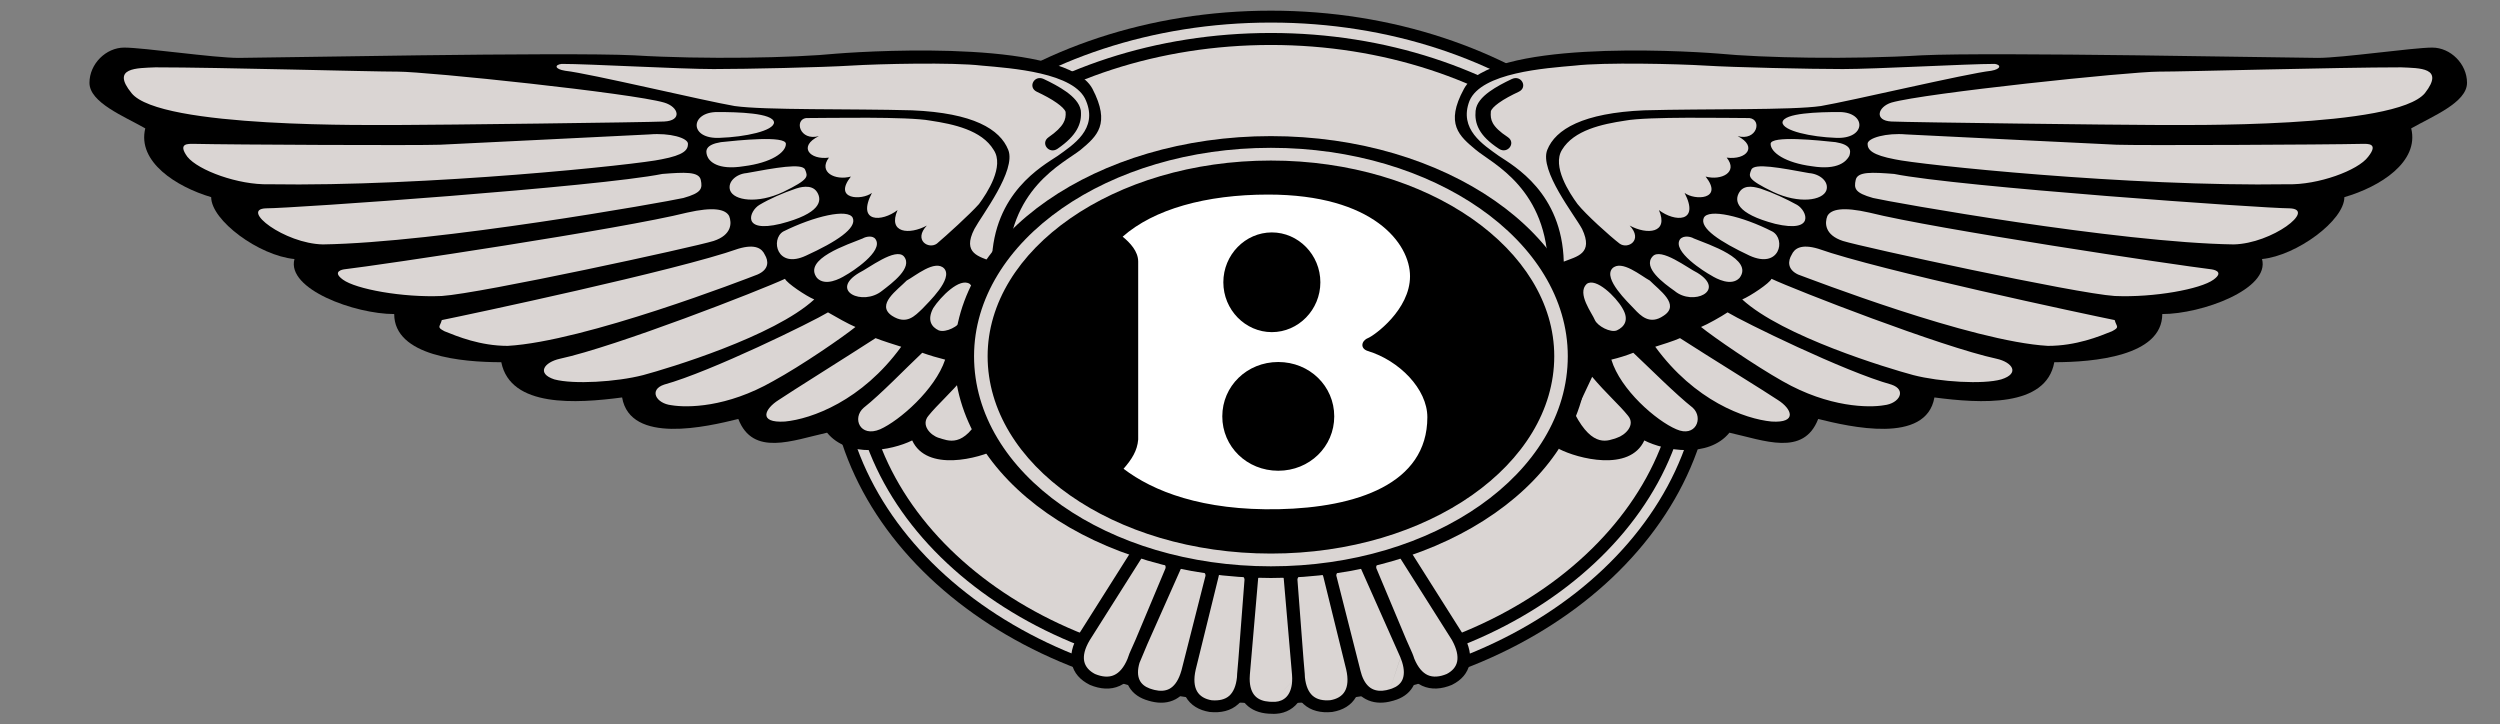
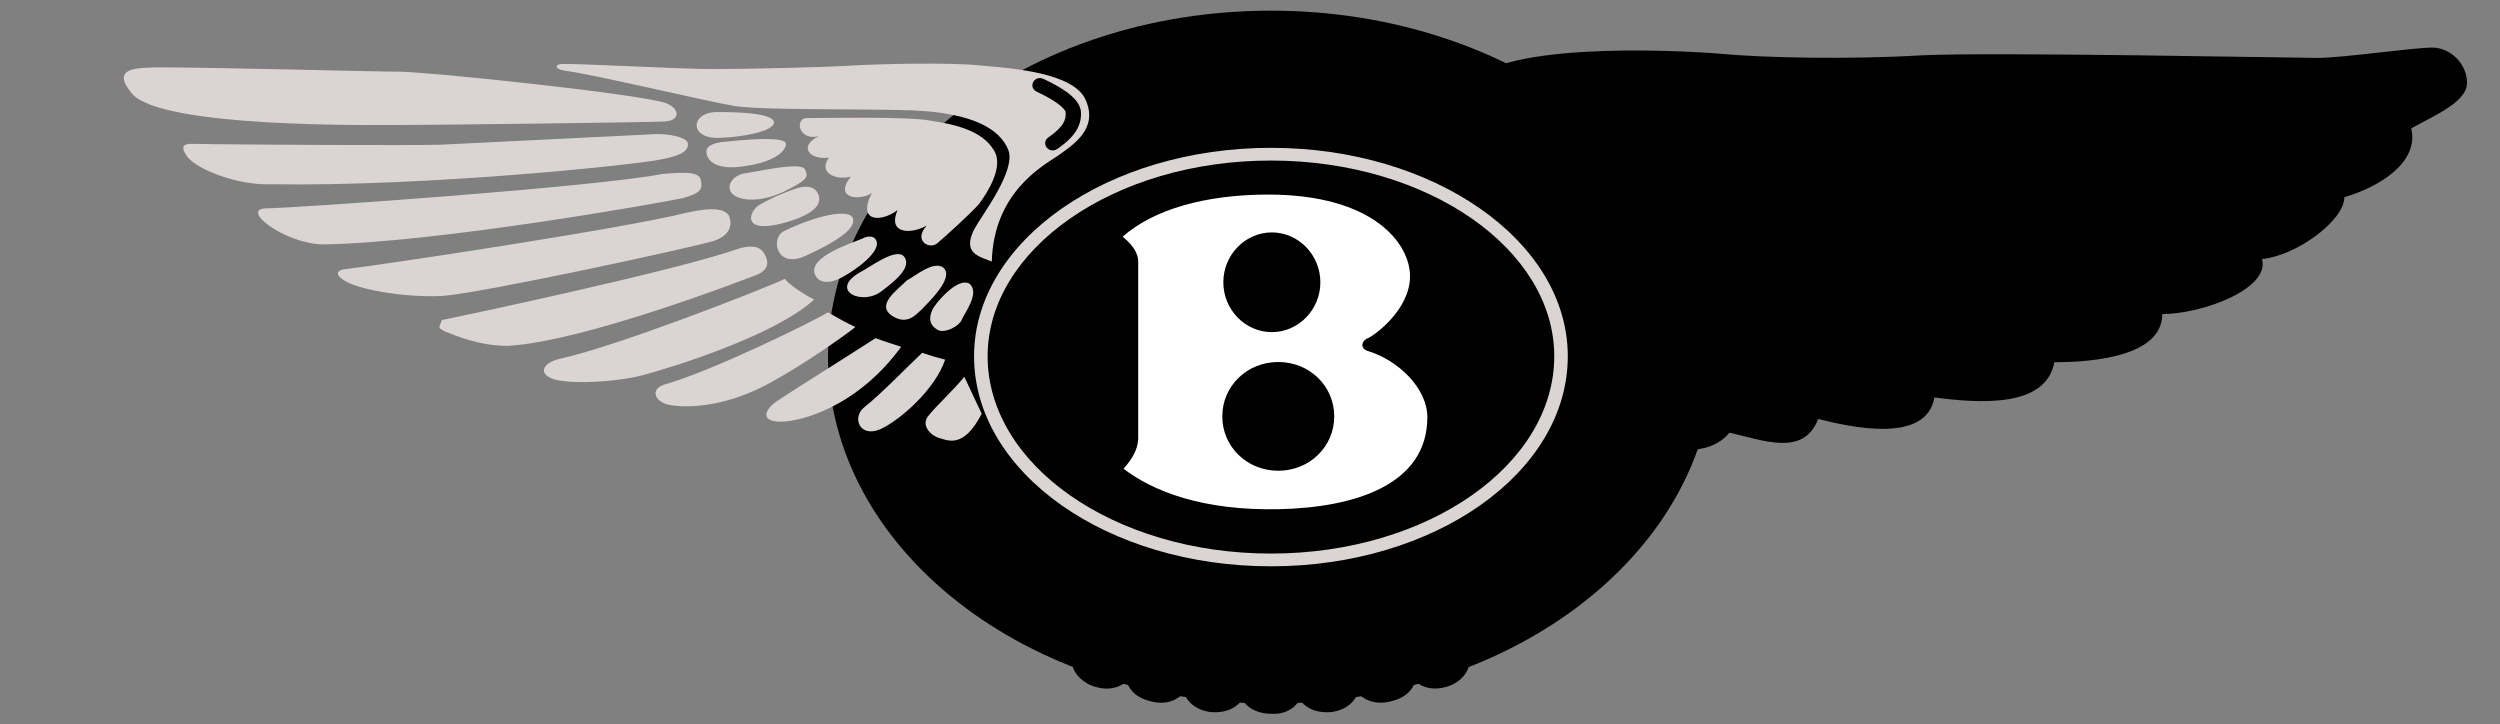
<svg xmlns="http://www.w3.org/2000/svg" version="1.1" id="Layer_1" x="0px" y="0px" viewBox="0 0 8626.8 2500" style="enable-background:new 0 0 8626.8 2500;" xml:space="preserve">
  <rect x="0" y="0" width="8626.8" height="2500" fill="#808080" stroke="none" />
  <style type="text/css">
	.st0{fill:#DAD5D3;}
	.st1{fill-rule:evenodd;clip-rule:evenodd;}
	.st2{fill-rule:evenodd;clip-rule:evenodd;fill:#DAD5D3;}
	.st3{fill-rule:evenodd;clip-rule:evenodd;fill:#FFFFFF;}
</style>
  <path d="M5464.8,2078c-276.1,215.8-657.4,349.5-1079.2,349.5s-803.1-133.6-1079.2-349.5c-277.6-217-449.1-517.3-449.1-848.8  c0-330,171.5-628.7,449.1-844.7c276.1-214.7,657.4-347.7,1079.2-347.7c421.8,0,803.1,132.9,1079.2,347.7  c277.6,216,449,514.7,449,844.7C5913.8,1560.7,5742.4,1861,5464.8,2078z" />
-   <path class="st0" d="M4385.6,2386.2c411.2,0,782.5-130,1051.1-339.9c267.9-209.5,433.3-498.6,433.3-817.2  c0-317.1-165.3-604.7-433.1-813C5168.3,207.2,4797,77.9,4385.6,77.9c-411.3,0-782.7,129.3-1051.3,338.1  c-267.8,208.3-433.1,495.9-433.1,813c0,318.6,165.4,607.7,433.3,817.2C3603.1,2256.2,3974.4,2386.2,4385.6,2386.2L4385.6,2386.2z" />
  <path d="M4385.6,2309.1c388.3,0,740.5-121.5,995.3-317.9c253.2-195.3,410.1-464.7,410.1-762c0-294.7-157.2-562.8-410.9-757.4  c-254.7-195.4-606.6-316.6-994.5-316.6c-389,0-740.6,121-994.9,316c-253.8,194.6-410.5,462.9-410.5,758  c0,297.7,156.5,567.4,409.8,762.6C3644.3,2187.9,3996.1,2309.1,4385.6,2309.1L4385.6,2309.1z M5408.6,2022.8  c-262.4,202.4-624.5,327.4-1023,327.4c-399.8,0-761.5-124.9-1023.4-326.8c-263.2-202.9-425.9-483.7-425.9-794.3  c0-307.9,163-587.6,426.8-789.9c261.8-200.8,623.2-325.4,1022.5-325.4c398.1,0,759.8,124.8,1022.1,326  c263.7,202.2,427.1,481.6,427.1,789.3C5834.9,1539.4,5671.8,1819.9,5408.6,2022.8L5408.6,2022.8z" />
  <path d="M3759.5,2362.6c-31.1-15.6-54.5-39.9-61.2-73.8c-5.4-27.7,0.8-60.9,23.9-99.7l0.3-0.4l179.7-284.3  c9.1-16.4,27.5-25.3,47.4-28.9c22.8-4.1,49.4-1,63.6,5.7c13.5,6.4,31.7,22.5,42.5,41.2c6.2-3.9,12.8-7.1,19.8-9.4  c22.3-7.5,49.7-7.8,64.2-3.2h0.1c13.5,4.3,33.8,18.1,47.2,35c2.1-1.5,4.4-2.9,6.7-4.2c19-10.2,40.4-16.1,62.3-17l3.6,0.3  c14.6,2.3,39.6,14.5,56.6,31.3l1.1,1.1c2.4-2.2,4.9-4.4,7.6-6.4v-0.1c19.1-14.5,45.8-23.2,60.6-23.2s41.5,8.7,60.7,23.2v0.1  c2.7,2.1,5.1,4.2,7.5,6.4l1.1-1.1c17-16.8,42.1-28.9,56.7-31.3v0.1v-0.1v0.1c0.4-0.1,3.6-0.4,3.5-0.4c13.9,0,40.1,5,60.5,16.8  c2.8,1.5,5.3,3.2,7.8,5c13.5-17.2,34.2-31.4,47.8-35.6h0.1c14.6-4.6,41.9-4.3,64.3,3.2c7,2.4,13.8,5.6,19.8,9.4  c10.7-18.6,29-34.9,42.5-41.2h0.1c13.3-6.7,40.1-9.8,63-5.7c20.1,3.6,38.8,12.6,47.9,28.9l179.7,284.3l0.6,0.9  c21.6,39.1,27.5,72.4,22.2,100c-6.6,33.3-28.8,57.5-59.7,72.9l-1.4,0.8c-35.8,14.9-71.2,17.7-103,3.1c-8.6-4-16.6-9-23.8-15  c-1.2,3.8-2.6,7.5-4.1,11c-11.4,24.7-32.5,42-60,51.9v-0.1c-3.2,1.2-6.6,2.3-9.9,3.2v0.1c-5.3,1.6-10.7,3-16.2,4.1  c-28.5,6-56.2,3.8-80.2-9c-10.4-5.5-19.6-12.6-27.4-21.1c-1.6,4.3-3.5,8.4-5.7,12.4c-16.9,30.4-46.9,47-82.1,52.8l-1.5,0.2  c-38,3.8-72.3-3.9-98-27.2c-4.9-4.5-9.3-9.4-13.2-14.7c-16.6,28.2-47.4,46.3-81.6,48.1c-5.3,0.4-10.6,0.4-15.9,0  c-4,0-7.6-0.1-10.7-0.4h-0.1c-30.9-2.1-58-12.3-77.8-32.8c-4.7-4.8-8.8-10.1-12.3-15.7c-4.1,5.6-8.7,10.8-13.8,15.5  c-25.6,23.4-59.9,31-98,27.2l-1.5-0.2c-35.2-5.8-65.2-22.5-82-52.8c-2.4-4.4-4.5-9-6.3-13.6c-7.9,9-17.5,16.6-28.2,22.5  c-25.2,13.5-53.9,15.1-83.9,7.8c-3.5-0.9-7-1.8-10.4-2.8c0-0.1,0-0.1-0.1-0.1h0c-3.6-1-7.1-2.1-10.5-3.3  c-27.4-9.9-48.5-27.1-59.9-51.8c-1.6-3.5-3.1-7.2-4.2-10.9c-7.5,6.2-15.4,11.1-23.7,14.9c-31.8,14.6-67.3,11.8-103.1-3.1  C3760.5,2363.1,3760,2362.8,3759.5,2362.6L3759.5,2362.6z" />
-   <path class="st0" d="M3890.9,2273.2l0.1-0.4c1.9-6.3,4.2-12.5,6.7-18.6l0.3-0.6l20.6-46.4l102.3-243.9l0.4-0.9  c2.3-4.9,0.4-11.9-3.3-18.8c-6.3-12-17-22.1-24.4-25.6c-7.1-3.3-22-4.6-35.9-2.1c-8,1.4-14.9,3.9-16.9,7.7l-0.8,1.3l-179.7,284.3  c-17.6,29.6-22.7,53.5-19.1,72.1c3.8,19.7,18.1,34.5,37.3,44.5c24.2,10,47.1,12.4,66.1,3.7  C3862.4,2321.4,3878.3,2303.5,3890.9,2273.2L3890.9,2273.2z M3959.5,2222.1l-27.1,64.5c-0.1,0.2-0.2,0.5-0.3,0.7  c-7.3,24.8-6.6,44.4,0.1,58.9c6.3,13.9,18.9,23.7,35.2,29.6l0.1,0.1c2.2,0.9,4.8,1.6,7.4,2.3l0.8,0.3c2.8,0.9,5.6,1.6,8.2,2.3  c19.2,4.6,36.9,3.9,51.4-3.8c15.2-8.2,28.2-24.5,37.6-51c1.6-4.6,3-8.8,4.1-12.8h0l82.1-323.3l0.5-1.7c1.5-4.3-1.3-10.5-5.7-16.7  c-8.2-11.2-20.3-20.3-27.7-22.6c-7.1-2.2-22.3-1.5-35.8,3c-7.6,2.6-13.9,6.2-15.5,10.6l-0.6,1.4L3959.5,2222.1L3959.5,2222.1z   M4852.6,2207.1l20.6,46.4l0.2,0.5c2.6,6.3,5,12.7,7,19.2c12.6,30.2,28.4,48.1,45.9,56.2c19,8.7,41.9,6.4,66-3.7  c18.9-9.8,32.3-24.2,36-43.4c3.6-18.9-1.2-43.2-17.9-73.5l-179.5-284l-0.7-1.3c-1.9-3.6-9.1-6.2-17.4-7.6  c-14.1-2.6-28.6-1.7-33.8,1.2c0,0.1-1.4,0.9-1.4,0.9c-7.5,3.5-18.1,13.6-24.4,25.5c-3.7,6.9-5.6,13.9-3.3,18.9l0.5,0.9  L4852.6,2207.1L4852.6,2207.1z M4498.1,2276.1l4.2,49.1v0.1c0.4,4.2,0.5,8.2,0.6,12.1c3.2,30.2,12.6,50.5,26,62.8  c15,13.7,36.6,18.2,61.5,16c22.3-3.7,40.8-13.6,50.6-31.4c9.4-16.8,12-41.2,4.3-74.7l-78.8-320l-0.2-0.6  c-1.1-5.6-6.6-10.4-13.3-14.3c-11-6-23.3-9.6-36-10.5c-7.7,1.9-20.4,8.8-30.2,18.6c-6,5.9-10.3,12.5-9.8,18l0.2,0.6L4498.1,2276.1  L4498.1,2276.1z M4268.4,2337.2c0.1-4.1,0.3-8,0.6-11.8v-0.2l4.2-48.8l21.1-274.4l0.2-0.6c0.6-5.5-3.7-12.1-9.8-18  c-9.8-9.8-22.5-16.7-30.3-18.6c-13.3,0.9-26.2,4.5-37.8,10.8v0.1c-6.1,3.5-10.9,7.6-11.3,12l-0.4,2.6l-78.8,320  c-7.7,33.5-5.1,57.9,4.3,74.7c9.8,17.7,28.4,27.7,50.6,31.4c24.9,2.1,46.5-2.3,61.5-16C4255.9,2387.9,4265.2,2367.5,4268.4,2337.2  L4268.4,2337.2z M3962.5,2417.7C3962.5,2417.6,3962.5,2417.6,3962.5,2417.7L3962.5,2417.7z M3962.4,2417.6  C3962.4,2417.6,3962.4,2417.6,3962.4,2417.6z M4709.5,1978.4L4709.5,1978.4L4709.5,1978.4z M4709.4,1978.3L4709.4,1978.3  L4709.4,1978.3z M4832.7,2269.1L4697,1963.8l-0.7-1.4c-1.5-4.5-7.8-8.1-15.5-10.6c-13.5-4.6-28.6-5.2-35.8-3h-0.1  c-7.4,2.3-19.4,11.4-27.6,22.6c-4.5,6.2-7.3,12.4-5.7,16.7l0.6,1.7l82.1,323.3v0.4c1.4,5.7,3.1,11.6,5.1,17.2  c8.4,23.6,20.6,38.5,35,46.1c14.1,7.5,31.2,8.6,49.3,4.8c3.5-0.7,7.5-1.8,12-3.2l0.7-0.2L4832.7,2269.1L4832.7,2269.1z   M4796.4,2378.2c2.4-0.6,4.9-1.4,7.2-2.3l0.1-0.1c16.4-5.9,28.9-15.7,35.3-29.6c6.9-15.1,7.5-35.6-0.8-61.8  c-1.6-5.1-3.4-10.1-5.4-15l-0.1-0.3c0,0.1,0,0.2,0.1,0.3L4796.4,2378.2L4796.4,2378.2z M4458.7,2351.8c0.5-7.1,0.4-15-0.3-23.5  L4430,1999v-1.5c0-5.3-4.9-11-11.2-15.8h0c-11.5-8.7-25.9-14-33.1-14c-7.1,0-21.5,5.3-33.1,14h0c-6.4,4.9-11.3,10.5-11.3,15.8v1.5  l-28.4,329.3c-0.4,4.6-0.6,9.1-0.6,13.7c0,28.1,7.2,47.7,19.2,60.1c11.5,11.9,28.5,18,48.5,19.3c3.4,0.3,6.3,0.4,8.9,0.4h1.2  L4458.7,2351.8L4458.7,2351.8z M4390,2421.8c3.5,0.2,6.9,0.2,10.4,0c15.2-1,28.8-6.6,38.8-17.1c10.8-11.3,18-28.8,19.5-52.8v-0.1  v0.1L4390,2421.8z M4061.8,1978.2L4061.8,1978.2l0,0.2L4061.8,1978.2z" />
-   <path class="st1" d="M3441.4,1549.5c-63.2,32.6-243.1,80.1-293.7-29.7c-72.6,35.6-221,62.4-293.7-26.7  c-120,26.7-255.8,83.1-306.3-47.4c-107.4,26.7-372.6,89-401-74.2c-157.9,20.8-385.3,35.6-416.9-121.6  c-135.8,0-369.5-20.8-369.5-166.2c-135.8,0-372.6-86-344.2-189.8c-123.2-11.9-287.4-133.5-287.4-213.6  c-120-35.6-255.8-121.6-227.4-237.3c-72.6-41.5-192.6-89-192.6-157.2c0-65.3,56.9-121.6,120-121.6c66.3,0,309.5,35.6,394.7,35.6  c85.2,0,1121.1-20.8,1364.2-8.9c243.2,14.8,552.6,8.9,701.1-6c151.6-11.8,792.6-44.5,881.1,121.6c63.2,121.6,15.8,163.2-41,210.6  c-60,47.5-252.6,133.5-252.6,418.3C3476.1,1217.3,3514.1,1365.6,3441.4,1549.5L3441.4,1549.5z" />
  <path class="st2" d="M536.1,232.4c221,0,735.8,14.8,836.9,14.8c101.1,0,808.4,74.2,919,106.8c50.5,14.9,63.2,62.3,0,65.3  c-60,3-789.5,11.9-896.9,11.9c-107.4,0-843.2,11.9-941.1-109.8C381.4,232.4,473,235.3,536.1,232.4L536.1,232.4z M3346.7,979.9  c-34.7-23.8-101.1,44.5-126.3,83.1c-22.1,41.5-6.3,65.3,19,77.1c25.3,8.9,69.5-14.8,78.9-35.6  C3327.7,1080.8,3381.4,1012.6,3346.7,979.9z M3327.7,1300.3c-47.4,56.4-94.7,97.9-123.2,133.5c-28.4,32.6,6.3,68.2,34.7,77.1  c31.6,8.9,85.3,38.6,148.4-83L3327.7,1300.3z M3128.7,968.1c-31.6,32.6-107.4,83.1-50.6,121.6c50.6,32.6,78.9,0,104.2-23.7  c22.1-23.7,107.4-103.8,75.8-139.5C3226.6,893.9,3157.2,953.2,3128.7,968.1z M2964.6,941.4c-104.2,62.3,12.7,115.7,78.9,62.3  c34.7-26.7,107.4-80.1,75.8-118.7C3090.9,852.4,2996.1,926.5,2964.6,941.4z M2977.2,822.7c-50.6,20.8-208.4,71.2-157.9,136.5  c28.4,29.7,78.9,3,97.9-8.9c22.1-11.9,132.6-83.1,104.2-124.6C3012,810.8,2986.6,816.8,2977.2,822.7L2977.2,822.7z M2702.5,799  c-44.2,26.7-22.1,130.5,78.9,83.1c104.2-47.5,176.8-94.9,161.1-130.5C2926.6,718.9,2809.8,745.6,2702.5,799z M2746.7,650.7  c-44.2,14.8-91.6,35.6-126.3,56.4c-34.7,20.7-63.2,97.9,72.6,65.3c139-35.6,145.3-80.1,126.3-109.8  C2800.3,632.9,2756.1,647.7,2746.7,650.7L2746.7,650.7z M2576.1,597.3c-34.7,2.9-66.3,29.6-56.8,59.3c12.6,35.6,94.7,47.5,183.1,5.9  c91.6-44.5,85.3-53.4,75.8-77.1C2768.8,561.7,2674,579.4,2576.1,597.3z M2487.7,490.5c-53.7,8.9-53.7,29.6-47.4,47.5  c6.3,17.8,34.7,50.4,126.3,35.6c94.7-11.9,145.3-47.5,145.3-77.1C2711.9,466.8,2544.5,484.5,2487.7,490.5L2487.7,490.5z   M2475.1,386.6c-94.8,0-97.9,94.9,9.5,89c85.2-2.9,186.3-23.8,186.3-53.4C2667.7,389.6,2544.5,386.6,2475.1,386.6L2475.1,386.6z   M2781.4,407.4c75.8,0,350.5-5.9,429.5,8.9c78.9,11.9,176.9,32.6,217.9,100.9c37.9,56.4-22.1,148.4-50.6,186.9  c-31.6,35.6-113.7,109.8-145.2,136.5c-28.4,20.8-82.1-11.9-34.7-62.3c-60,32.7-135.8,26.7-101.1-53.4  c-53.7,41.5-142.1,44.5-88.4-59.3c-34.7,26.7-135.8,23.7-72.6-56.4c-53.7,14.8-113.7-14.8-75.8-65.3c-66.3,8.9-107.4-38.5-34.8-74.2  C2759.3,487.5,2740.3,413.3,2781.4,407.4L2781.4,407.4z M1938.2,220.5c94.7,0,407.4,17.8,524.2,17.8c113.7,0,379-5.9,473.7-11.9  c97.9-6,350.5-11.9,451.6,0c101.1,8.9,322.1,23.7,360,121.6c41,97.9-44.2,151.3-97.9,189.9c-53.7,35.6-221,127.6-227.4,364.9  c-41-17.8-104.2-26.7-60-112.7c25.3-47.4,145.2-201.7,116.8-272.9c-28.4-71.2-120-127.5-331.6-136.5c-211.6-5.9-508.4,0-612.6-14.8  c-104.2-17.8-502.1-112.7-584.2-121.6C1913,238.3,1913,223.5,1938.2,220.5L1938.2,220.5z M3182.4,1217.3  c-56.8,53.4-142.1,142.4-202.1,189.8c-41,35.6-12.7,103.8,56.9,74.2c66.3-29.6,189.5-136.4,224.2-240.3  C3234.7,1234.4,3208.3,1226.5,3182.4,1217.3z M3021.4,1166.8c-91.5,59.3-300,189.8-334.7,213.6c-47.4,29.7-72.6,80.1,22.1,74.2  c91.5-8.9,265.2-71.2,401-258.1C3090.9,1190.6,3043.5,1175.7,3021.4,1166.8L3021.4,1166.8z M2857.2,1077.9  c-53.7,32.6-404.2,204.7-565.3,249.2c-53.7,17.8-28.4,65.3,25.3,71.2c53.7,8.9,189.5,8.9,350.5-83.1  c97.9-53.4,240-151.2,284.2-186.9C2929.8,1119.3,2882.5,1092.7,2857.2,1077.9z M2708.8,962.1c-82.1,38.5-584.2,234.3-776.9,275.9  c-53.7,11.9-82.1,50.4-19,71.2c66.3,17.8,214.7,8.9,306.3-14.8c88.4-23.7,451.6-133.5,590.5-261.1  C2781.4,1021.5,2715.1,977,2708.8,962.1z M1524.5,1104.5c88.4-17.8,814.7-172,1023.2-246.2c60-17.8,82.1,0,91.5,20.8  c12.7,20.8,15.8,50.4-25.3,68.2c-37.9,14.8-596.9,231.4-862.1,246.2c-94.7,0-173.7-32.6-217.9-50.4  C1505.6,1128.3,1518.2,1128.3,1524.5,1104.5z M1186.6,929.5c126.3-14.8,960-139.5,1184.2-195.8c91.6-20.8,132.6-11.9,145.3,11.8  c9.5,23.8,9.5,65.3-53.7,86c-66.3,20.8-802.1,181-937.9,189.9c-135.8,5.9-296.8-23.8-341.1-56.4  C1142.4,935.5,1186.6,929.5,1186.6,929.5L1186.6,929.5z M918.2,718.9c91.6,0,1146.3-74.2,1367.4-118.7  c75.8-5.9,126.3-8.9,132.6,20.7c6.3,29.7,3.2,44.5-60,62.3c-66.3,14.8-849.5,154.3-1244.2,160.2  C981.4,840.5,826.6,721.8,918.2,718.9L918.2,718.9z M668.8,496.4c129.4,3,773.7,5.9,849.5,3c72.6-3,656.9-32.6,723.1-35.6  c69.5-5.9,132.6,11.9,132.6,32.6c0,20.7-12.7,38.5-91.6,53.4c-78.9,17.8-805.3,94.9-1354.8,86c-104.2,2.9-243.2-47.5-281.1-94.9  C611.9,493.4,649.8,496.4,668.8,496.4L668.8,496.4z M3578.1,316.8c-32.7-15.4-9.3-59.6,23.4-44.2c26.6,12.5,54.9,27.4,77.6,43.6  c26.1,18.6,45.6,39.8,50.1,63.2l0.5,2.3c2,22.1-1.1,43.6-14.2,66.3c-12.1,21-32.7,42.2-66.1,65.3c-29.5,20.4-60.5-19.4-31-39.8  c26.6-18.4,42.4-34.2,50.8-48.9c7.3-12.6,9-25.2,7.9-38.5c-2.9-8.9-14.5-19.6-30-30.7C3627.4,341.3,3602,328,3578.1,316.8  L3578.1,316.8z" />
  <path class="st1" d="M5380.4,1549.5c63.2,32.6,243.2,80.1,293.7-29.7c69.5,35.6,221,62.4,293.7-26.7c120,26.7,255.8,83.1,306.3-47.4  c107.3,26.7,372.6,89,401-74.2c157.9,20.8,385.3,35.6,413.7-121.6c135.8,0,372.6-20.8,372.6-166.2c135.8,0,372.5-86,344.2-189.8  c120-11.9,284.2-133.5,284.2-213.6c123.2-35.6,258.9-121.6,230.6-237.3c72.6-41.5,192.6-89,192.6-157.2c0-65.3-56.8-121.6-120-121.6  c-66.3,0-309.5,35.6-394.7,35.6c-85.3,0-1124.3-20.8-1367.4-8.9c-243.3,14.8-549.5,8.9-701.2-6c-148.4-11.8-789.5-44.5-877.9,121.6  c-66.4,121.6-15.9,163.2,41,210.6c56.8,47.5,249.5,133.5,249.5,418.3C5342.4,1217.3,5307.7,1365.6,5380.4,1549.5L5380.4,1549.5z" />
-   <path class="st2" d="M8285.7,232.4c-224.3,0-739,14.8-836.9,14.8c-101,0-808.4,74.2-922.1,106.8c-47.4,14.9-60.1,62.3,0,65.3  c63.1,3,792.6,11.9,900,11.9c107.3,0,840,11.9,941-109.8C8437.2,232.4,8348.8,235.3,8285.7,232.4z M5475.1,979.9  c31.6-23.8,101,44.5,123.1,83.1c25.3,41.5,6.4,65.3-18.9,77.1c-22.1,8.9-66.4-14.8-75.8-35.6  C5494.1,1080.8,5440.4,1012.6,5475.1,979.9z M5494.1,1300.3c47.3,56.4,94.7,97.9,123.1,133.5c28.4,32.6-9.5,68.2-37.9,77.1  c-28.4,8.9-82.2,38.6-145.2-83L5494.1,1300.3L5494.1,1300.3z M5693,968.1c31.6,32.6,107.3,83.1,47.3,121.6  c-47.3,32.6-78.9,0-101-23.7c-22.2-23.7-107.4-103.8-75.9-139.5C5595.1,893.9,5664.5,953.2,5693,968.1z M5857.2,941.4  c101,62.3-15.8,115.7-78.9,62.3c-37.9-26.7-110.5-80.1-75.8-118.7C5730.8,852.4,5825.6,926.5,5857.2,941.4z M5844.6,822.7  c50.5,20.8,208.4,71.2,157.9,136.5c-28.4,29.7-78.9,3-97.9-8.9c-22.1-11.9-135.8-83.1-107.3-124.6  C5809.8,810.8,5835.1,816.8,5844.6,822.7L5844.6,822.7z M6116.1,799c47.3,26.7,25.3,130.5-78.9,83.1  c-101-47.5-173.7-94.9-157.9-130.5C5895.1,718.9,6012,745.6,6116.1,799z M6075,650.7c44.3,14.8,88.5,35.6,126.4,56.4  c34.7,20.7,63.2,97.9-75.8,65.3c-135.8-35.6-142.1-80.1-123.2-109.8C6021.4,632.9,6062.5,647.7,6075,650.7L6075,650.7z   M6242.4,597.3c37.9,2.9,69.5,29.6,60,59.3c-12.6,35.6-94.7,47.5-183.1,5.9c-91.6-44.5-85.3-53.4-75.9-77.1  C6053,561.7,6144.5,579.4,6242.4,597.3z M6334.1,490.5c53.6,8.9,53.6,29.6,47.3,47.5c-9.5,17.8-37.9,50.4-129.4,35.6  c-91.5-11.9-142.1-47.5-142.1-77.1C6109.8,466.8,6277.2,484.5,6334.1,490.5L6334.1,490.5z M6346.7,386.6c94.7,0,94.7,94.9-12.6,89  c-82.2-2.9-183.2-23.8-183.2-53.4C6154.1,389.6,6277.2,386.6,6346.7,386.6L6346.7,386.6z M6037.2,407.4c-75.8,0-350.6-5.9-429.5,8.9  c-78.9,11.9-176.8,32.6-217.8,100.9c-34.7,56.4,25.3,148.4,53.7,186.9c28.3,35.6,110.5,109.8,145.2,136.5  c28.3,20.8,82.1-11.9,34.7-62.3c60,32.7,135.8,26.7,101-53.4c53.7,41.5,142.1,44.5,88.5-59.3c34.7,26.7,135.8,23.7,72.6-56.4  c53.7,14.8,113.7-14.8,72.7-65.3c69.5,8.9,107.4-38.5,37.9-74.2C6062.5,487.5,6081.4,413.3,6037.2,407.4L6037.2,407.4z   M6883.5,220.5c-94.7,0-410.5,17.8-524.2,17.8c-113.7,0-378.9-5.9-473.7-11.9c-97.8-6-350.5-11.9-451.5,0  C5333,235.3,5112,250.2,5070.8,348c-37.9,97.9,47.4,151.3,101.1,189.9c53.7,35.6,217.9,127.6,224.2,364.9  c44.2-17.8,104.2-26.7,63.2-112.7c-25.3-47.4-148.4-201.7-120.1-272.9c28.4-71.2,123.2-127.5,334.8-136.5  c211.5-5.9,508.4,0,609.4-14.8c104.2-17.8,505.3-112.7,587.4-121.6C6905.6,238.3,6905.6,223.5,6883.5,220.5z M5636.1,1217.3  c56.9,53.4,145.3,142.4,205.3,189.8c37.9,35.6,9.4,103.8-56.9,74.2c-69.5-29.6-192.7-136.4-224.2-240.3  C5586.2,1234.9,5611.5,1226.9,5636.1,1217.3z M5797.2,1166.8c91.5,59.3,303.2,189.8,337.9,213.6c47.3,29.7,69.5,80.1-22.2,74.2  c-91.5-8.9-265.2-71.2-401.1-258.1C5730.8,1190.6,5778.3,1175.7,5797.2,1166.8z M5961.4,1077.9c53.6,32.6,404.2,204.7,565.3,249.2  c53.6,17.8,28.3,65.3-25.3,71.2c-50.5,8.9-189.5,8.9-350.5-83.1c-94.7-53.4-236.9-151.2-281.1-186.9  C5891.9,1119.3,5939.3,1092.7,5961.4,1077.9z M6113,962.1c82.2,38.5,584.3,234.3,776.9,275.9c53.6,11.9,82.1,50.4,15.8,71.2  c-63.2,17.8-211.6,8.9-303.2-14.8c-88.5-23.7-451.6-133.5-590.5-261.1C6040.4,1021.5,6106.7,977,6113,962.1z M7297.2,1104.5  c-88.4-17.8-814.6-172-1023.1-246.2c-60.1-17.8-82.2,0-91.6,20.8c-12.6,20.8-15.8,50.4,22.2,68.2c41,14.8,600,231.4,862.1,246.2  c97.9,0,176.9-32.6,221.1-50.4C7316.1,1128.3,7303.5,1128.3,7297.2,1104.5L7297.2,1104.5z M7632,929.5  c-123.2-14.8-956.9-139.5-1181.1-195.8c-91.5-20.8-132.7-11.9-145.2,11.8c-9.5,23.8-9.5,65.3,53.7,86  c66.3,20.8,802.1,181,937.8,189.9c135.8,5.9,296.8-23.8,341.1-56.4C7679.4,935.5,7632,929.5,7632,929.5L7632,929.5z M7900.4,718.9  c-88.5,0-1143.1-74.2-1364.3-118.7c-75.8-5.9-126.3-8.9-132.6,20.7c-6.4,29.7-3.2,44.5,60,62.3c63.2,14.8,846.3,154.3,1244.2,160.2  C7840.4,840.5,7995.1,721.8,7900.4,718.9L7900.4,718.9z M8153,496.4c-129.4,3-773.7,5.9-849.5,3c-75.8-3-656.8-32.6-726.3-35.6  c-66.4-5.9-132.7,11.9-132.7,32.6s15.8,38.5,94.7,53.4c78.9,17.8,805.3,94.9,1354.8,86c104.2,2.9,243.2-47.5,277.9-94.9  C8209.8,493.4,8168.8,496.4,8153,496.4L8153,496.4z M5217.1,272.6c32.7-15.3,56.2,28.9,23.4,44.2c-24.2,11.3-49.6,24.6-68.8,38.5  c-15.4,11.2-26.4,22-27.4,30.3h0.2c-1.3,13.7-0.2,26.5,6.8,39.2c8,14.4,23.5,29.9,51.4,48.2c30,19.7-0.3,60.3-30.2,40.5  c-35.3-23.2-56.1-44.8-67.8-66c-12.7-22.9-14.8-44.2-12.8-66.1l0.3-0.2c2.3-24.2,21.2-46,47.6-65.1  C5162.4,299.8,5190.6,285,5217.1,272.6L5217.1,272.6z" />
-   <path class="st1" d="M4385.6,1994.5c603.2,0,1092.7-341.1,1092.7-765.4c0-418.3-489.5-759.4-1092.7-759.4  c-603.1,0-1092.6,341.2-1092.6,759.4C3293,1653.3,3782.5,1994.5,4385.6,1994.5L4385.6,1994.5z" />
  <path class="st0" d="M4385.6,1910.2c271.2,0,516.6-77,694-201.5c175.2-123.1,283.7-292.7,283.7-479.6  c0-184.3-108.9-352.7-284.6-475.1C4901.5,630.7,4656.4,554,4385.6,554s-515.9,76.7-693.1,200.1  c-175.8,122.4-284.5,290.7-284.5,475.1c0,186.9,108.4,356.5,283.7,479.6C3869,1833.2,4114.3,1910.2,4385.6,1910.2z M5107.5,1743.9  c-185,129.9-440.3,210.3-721.9,210.3s-536.8-80.3-721.9-210.3c-186.9-131.3-302.5-313.2-302.5-514.7  c0-198.9,116.1-379.6,303.5-510.2c185-128.8,439.9-208.9,720.9-208.9c281,0,535.9,80.1,720.9,208.9  c187.6,130.6,303.5,311.3,303.5,510.2C5410,1430.7,5294.4,1612.6,5107.5,1743.9z" />
  <path class="st3" d="M4865.6,953.2c0-112.7-126.3-281.8-489.5-281.8c-214.7,0-394.7,50.4-502.1,145.3c25.3,20.8,53.6,50.4,53.6,86  v614.1c-3.1,38.5-22.1,68.2-50.5,100.8c101.1,77.2,271.5,145.3,536.8,139.5c265.3-5.9,511.5-86,511.5-317.4  c0-97.9-97.8-195.8-205.2-228.4c-28.4-8.9-22.1-35.6,0-44.5C4742.4,1157.9,4865.6,1069,4865.6,953.2L4865.6,953.2z M4410.9,1624.4  c108,0,193.2-83.1,193.2-187.6c0-104.6-85.1-187.6-193.2-187.6c-108,0-193.1,83.1-193.1,187.6  C4217.7,1541.3,4302.8,1624.4,4410.9,1624.4z M4388.8,1146.1c91.6,0,167.4-77.1,167.4-172c0-94.9-75.8-172.1-167.4-172.1  s-167.4,77.1-167.4,172.1C4221.4,1069,4297.2,1146.1,4388.8,1146.1z" />
</svg>